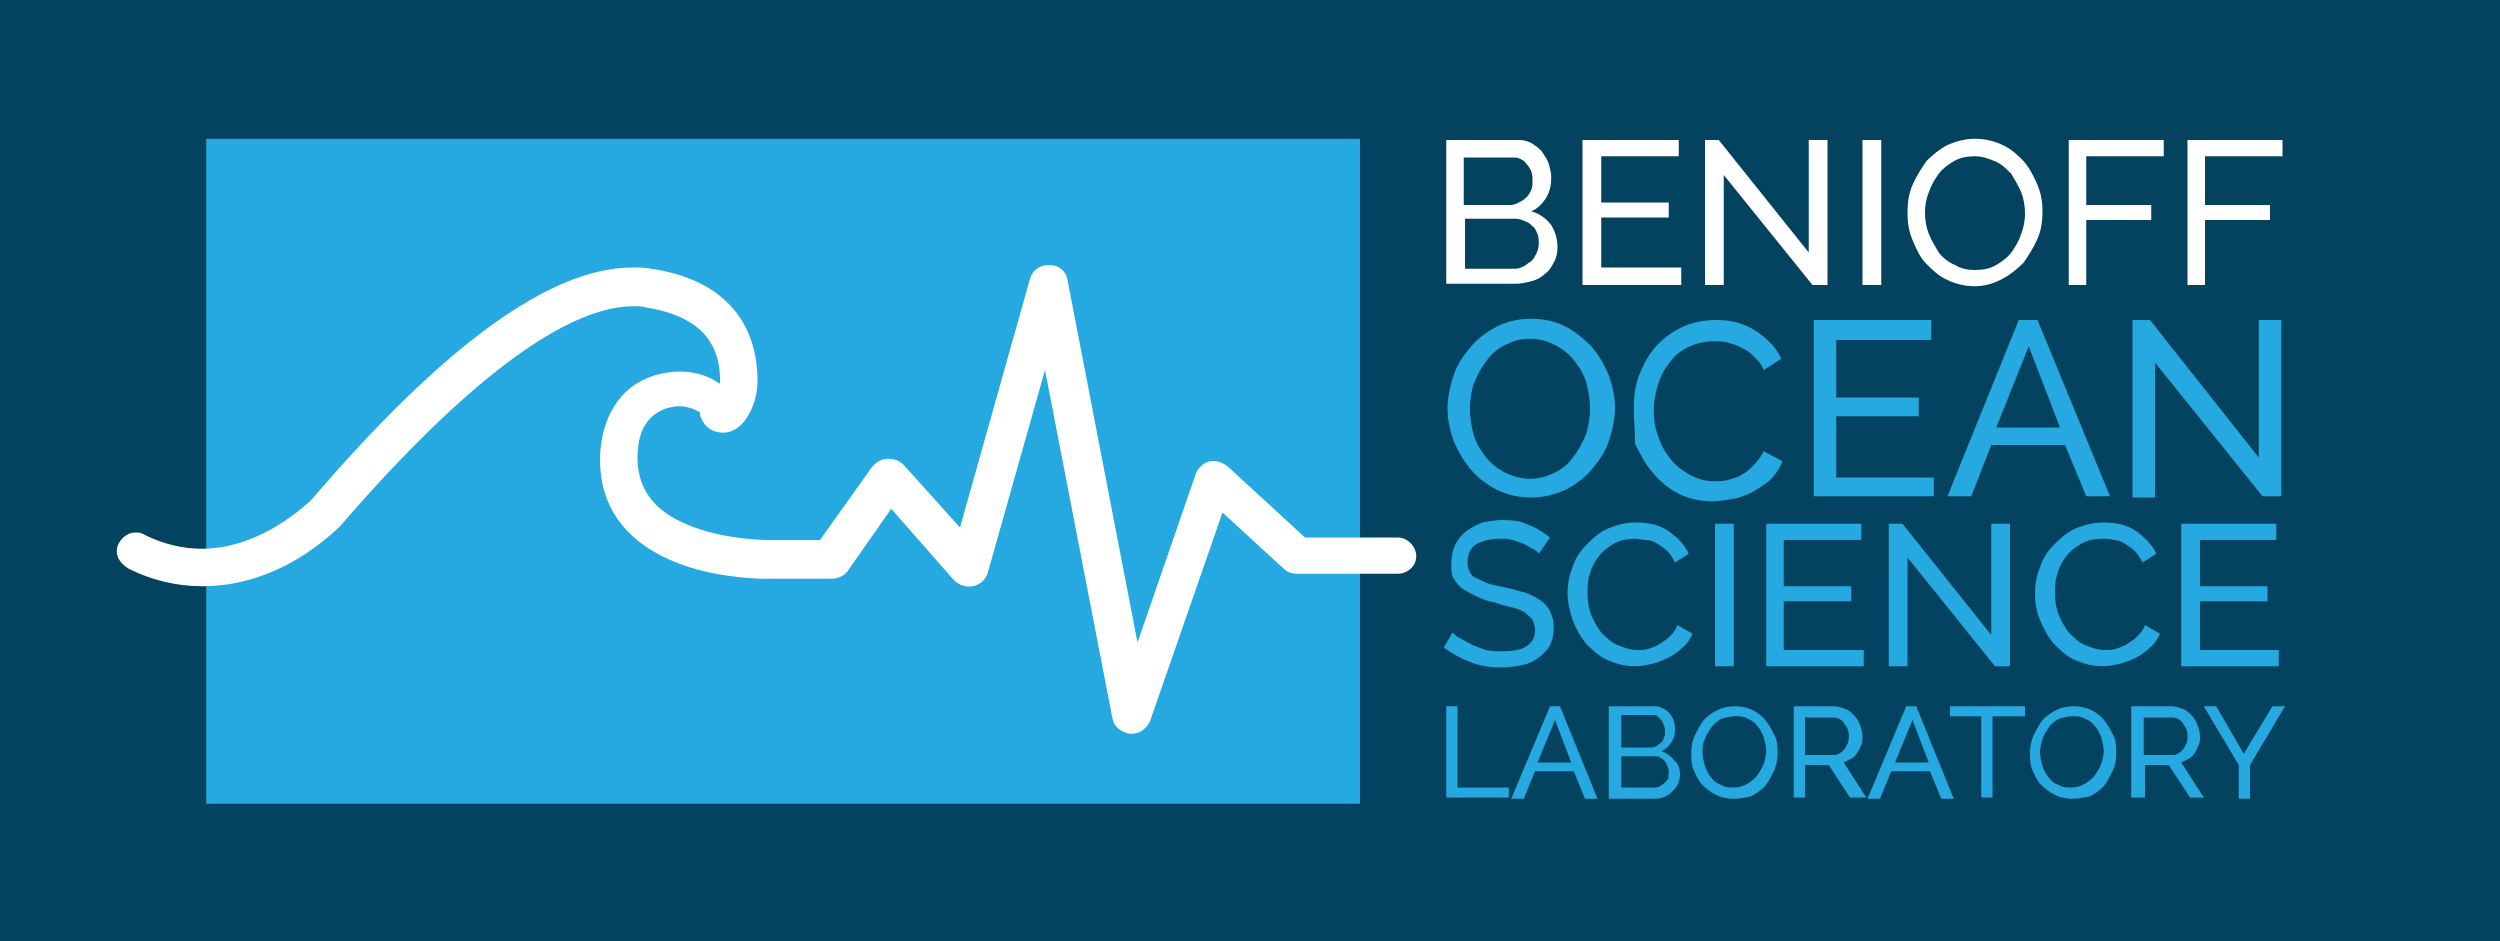
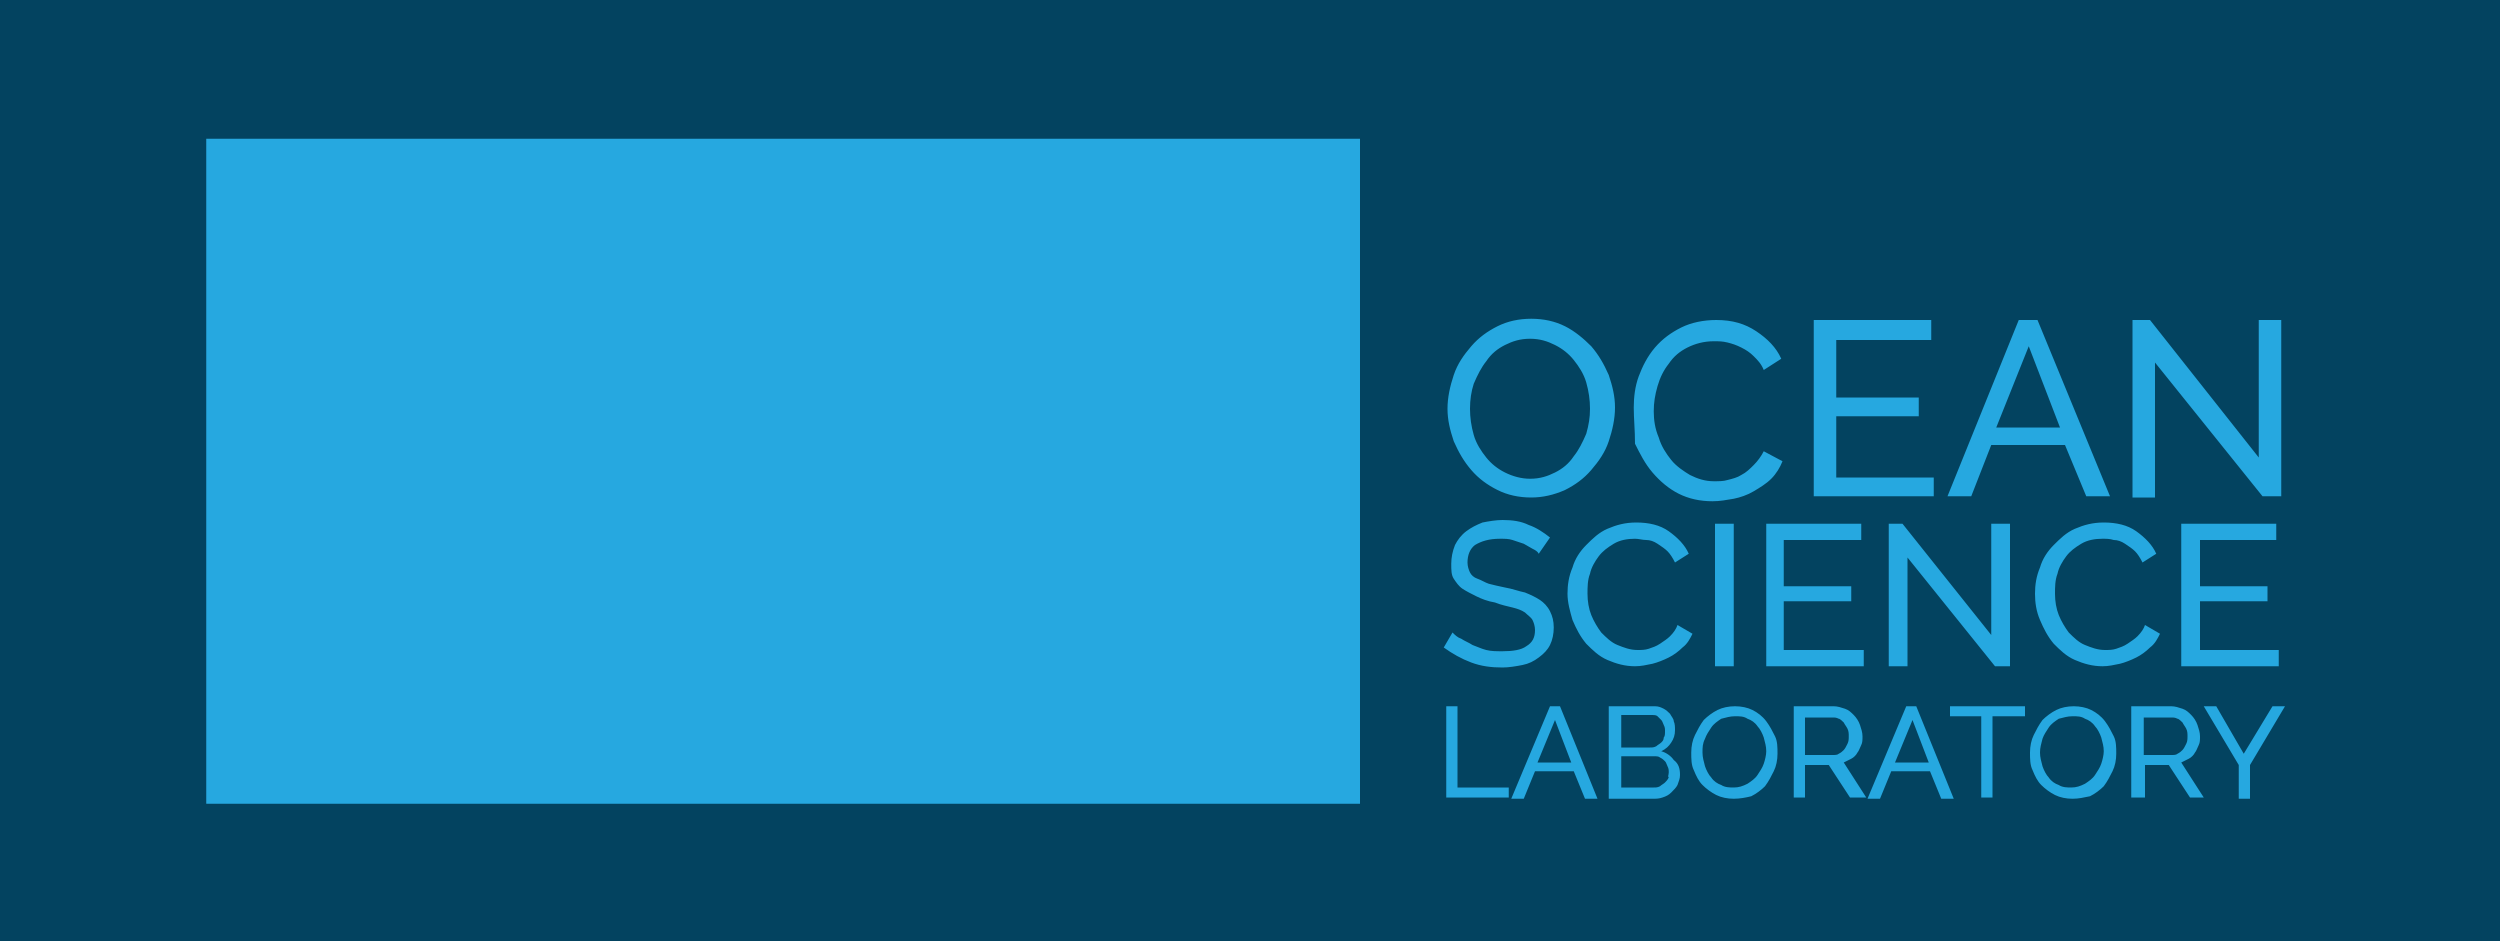
<svg xmlns="http://www.w3.org/2000/svg" xml:space="preserve" style="enable-background:new 0 0 200 75.3" viewBox="0 0 200 75.3">
  <path d="M0 0h200v75.3H0z" style="fill:#034360" />
  <path d="M16.5 11.1h92.3v53.2H16.5z" fill="#26a8e0" />
-   <path d="M111.8 43h-7.4l-6.2-5.7c-.4-.3-.9-.5-1.4-.4-.5.1-.9.5-1.1.9L91 51.4l-5.6-29c-.1-.7-.7-1.2-1.4-1.2h-.1c-.7 0-1.3.4-1.5 1.1l-5.6 19.9-4.5-5c-.3-.3-.7-.5-1.2-.5H71c-.5 0-.9.3-1.2.6l-4.2 5.9h-4c-1.3 0-4.4-.2-7-1.4-2.4-1.1-3.6-2.8-3.6-5.2 0-2.6 1.2-3.5 2.2-3.9.4-.1.7-.2 1.1-.2.8 0 1.4.3 1.7.5v.2c.3 1 1.1 1.5 2.1 1.4 1.5-.2 2.5-2.3 2.5-4.1 0-5-3-8.2-8.5-9-.5-.1-1-.1-1.5-.1-6.5 0-15 6.1-25.7 18.6-1.3 1.2-4.6 3.9-8.8 3.9-1.5 0-3.1-.4-4.5-1.1-.3-.2-.5-.2-.8-.2-.6 0-1.2.5-1.4 1.1-.2.7.1 1.3.9 1.8 1.8.9 3.8 1.4 5.9 1.4 3.8 0 7.6-1.6 10.9-4.7l.1-.1c6.9-8 16.6-17.6 23.5-17.6.4 0 .7 0 1 .1 5 .8 5.8 3.5 5.9 5.5v.6l-.5-.3c-1-.6-2.4-.8-3.7-.6-4 .6-5.4 4-5.4 7 0 3.6 1.9 6.3 5.4 7.9 2.6 1.2 5.4 1.5 7.4 1.6h5.7c.5 0 1-.2 1.3-.6l3.5-5 5 5.7c.4.4 1 .6 1.5.5.6-.1 1-.5 1.2-1l4.6-16.3L89 57.5c.1.6.7 1.1 1.4 1.2h.1c.7 0 1.2-.4 1.5-1L97.8 41l4.9 4.5c.3.3.7.4 1.1.4h8c.8 0 1.5-.6 1.5-1.4 0-.8-.7-1.5-1.5-1.5z" fill="#ffffff" />
  <path d="M115.7 63.9v-7.4h.9V63h4.1v.8h-5zM124 56.5h.8l3 7.4h-1l-.9-2.2h-3.1l-.9 2.2h-1l3.1-7.4zm1.7 4.5-1.3-3.4L123 61h2.7zM134.4 62c0 .3-.1.5-.2.8-.1.2-.3.4-.5.6-.2.2-.4.3-.7.4-.3.1-.5.1-.8.1h-3.5v-7.4h3.7c.3 0 .5.1.7.2.2.1.4.3.5.4.1.2.3.4.3.6.1.2.1.5.1.7 0 .4-.1.7-.3 1-.2.3-.4.5-.8.7.4.1.8.4 1 .7.4.3.5.7.5 1.2zm-4.7-4.7v2.5h2.3c.2 0 .3 0 .5-.1.1-.1.3-.2.4-.3.1-.1.2-.2.2-.4.1-.1.1-.3.1-.5s0-.3-.1-.5-.1-.3-.2-.4l-.3-.3c-.1-.1-.3-.1-.4-.1h-2.5zm3.8 4.5c0-.2 0-.3-.1-.5s-.1-.3-.2-.4c-.1-.1-.2-.2-.4-.3-.1-.1-.3-.1-.5-.1h-2.6V63h2.6c.2 0 .3 0 .5-.1.1-.1.3-.2.4-.3.1-.1.2-.2.3-.4-.1-.1 0-.2 0-.4zM138.7 63.9c-.5 0-1-.1-1.4-.3-.4-.2-.8-.5-1.1-.8-.3-.3-.5-.7-.7-1.2-.2-.4-.2-.9-.2-1.4 0-.5.1-1 .3-1.4.2-.4.4-.8.7-1.2.3-.3.7-.6 1.1-.8.4-.2.9-.3 1.4-.3.5 0 1 .1 1.4.3.4.2.8.5 1.1.9.3.4.5.8.7 1.2.2.4.2.9.2 1.4 0 .5-.1 1-.3 1.4-.2.4-.4.8-.7 1.2-.3.3-.7.6-1.1.8-.4.1-.9.2-1.4.2zm-2.5-3.7c0 .4.1.7.2 1.1.1.3.3.7.5.9.2.3.5.5.8.6.3.2.7.2 1 .2.4 0 .7-.1 1.1-.3.3-.2.6-.4.8-.7.2-.3.4-.6.5-.9.1-.3.2-.7.2-1 0-.4-.1-.7-.2-1.1-.1-.3-.3-.7-.5-.9-.2-.3-.5-.5-.8-.6-.3-.2-.6-.2-1-.2s-.7.1-1.1.2c-.3.2-.6.4-.8.7s-.4.6-.5.9c-.2.4-.2.7-.2 1.1zM143.5 63.9v-7.4h3.2c.3 0 .6.1.9.2.3.1.5.3.7.5.2.2.4.5.5.8.1.3.2.6.2.9 0 .3 0 .5-.1.7-.1.2-.2.5-.3.6-.1.2-.3.4-.5.5l-.6.3 1.8 2.8H148l-1.7-2.6h-1.9v2.6h-.9zm.9-3.5h2.2c.2 0 .4 0 .5-.1.2-.1.3-.2.4-.3.1-.1.2-.3.3-.5.1-.2.1-.4.1-.6 0-.2 0-.4-.1-.6-.1-.2-.2-.3-.3-.5-.1-.1-.3-.3-.4-.3-.2-.1-.3-.1-.5-.1h-2.2v3zM152.5 56.5h.8l3 7.4h-1l-.9-2.2h-3.1l-.9 2.2h-1l3.1-7.4zm1.8 4.5-1.3-3.4-1.4 3.4h2.7zM161.9 57.3h-2.5v6.5h-.9v-6.5H156v-.8h6v.8zM165.8 63.9c-.5 0-1-.1-1.4-.3-.4-.2-.8-.5-1.1-.8-.3-.3-.5-.7-.7-1.2-.2-.4-.2-.9-.2-1.4 0-.5.1-1 .3-1.4.2-.4.4-.8.7-1.2.3-.3.7-.6 1.1-.8.4-.2.9-.3 1.4-.3.5 0 1 .1 1.4.3.4.2.8.5 1.1.9.3.4.5.8.7 1.2.2.4.2.9.2 1.4 0 .5-.1 1-.3 1.4-.2.4-.4.8-.7 1.2-.3.3-.7.6-1.1.8-.5.1-.9.2-1.4.2zm-2.6-3.7c0 .4.1.7.2 1.1.1.3.3.7.5.9.2.3.5.5.8.6.3.2.7.2 1 .2.4 0 .7-.1 1.1-.3.3-.2.6-.4.8-.7.2-.3.4-.6.5-.9.1-.3.2-.7.2-1 0-.4-.1-.7-.2-1.1-.1-.3-.3-.7-.5-.9-.2-.3-.5-.5-.8-.6-.3-.2-.6-.2-1-.2s-.7.1-1.1.2c-.3.2-.6.4-.8.7s-.4.6-.5.9c-.1.4-.2.7-.2 1.1zM170.5 63.9v-7.4h3.2c.3 0 .6.1.9.2.3.1.5.3.7.5.2.2.4.5.5.8.1.3.2.6.2.9 0 .3 0 .5-.1.7-.1.2-.2.5-.3.6-.1.2-.3.4-.5.5l-.6.3 1.8 2.8h-1.1l-1.7-2.6h-1.9v2.6h-1.1zm1-3.5h2.2c.2 0 .4 0 .5-.1.2-.1.3-.2.4-.3.1-.1.2-.3.3-.5.1-.2.1-.4.1-.6 0-.2 0-.4-.1-.6-.1-.2-.2-.3-.3-.5-.1-.1-.3-.3-.4-.3-.2-.1-.3-.1-.5-.1h-2.2v3zM177.3 56.5l2.2 3.8 2.3-3.8h1l-2.8 4.7v2.7h-.9v-2.7l-2.8-4.7h1zM122.5 39.8c-1 0-1.9-.2-2.7-.6-.8-.4-1.5-.9-2.1-1.6-.6-.7-1-1.4-1.4-2.3-.3-.9-.5-1.7-.5-2.6 0-.9.2-1.8.5-2.7.3-.9.8-1.6 1.4-2.3.6-.7 1.3-1.2 2.1-1.6.8-.4 1.7-.6 2.7-.6 1 0 1.9.2 2.7.6.8.4 1.5 1 2.1 1.6.6.7 1 1.4 1.4 2.3.3.9.5 1.7.5 2.6 0 .9-.2 1.8-.5 2.7-.3.9-.8 1.6-1.4 2.3-.6.7-1.3 1.2-2.1 1.6-.9.4-1.8.6-2.7.6zm-4.9-7.1c0 .7.1 1.4.3 2.1.2.7.6 1.3 1 1.8s.9.9 1.5 1.2c.6.3 1.3.5 2 .5.8 0 1.4-.2 2-.5.6-.3 1.1-.7 1.5-1.3.4-.5.7-1.1 1-1.8.2-.7.3-1.3.3-2s-.1-1.4-.3-2.1c-.2-.7-.6-1.3-1-1.8s-.9-.9-1.5-1.2c-.6-.3-1.2-.5-2-.5s-1.4.2-2 .5c-.6.3-1.1.7-1.5 1.3-.4.5-.7 1.1-1 1.8-.2.6-.3 1.3-.3 2zM130.7 32.6c0-.8.1-1.7.4-2.5.3-.8.7-1.6 1.3-2.3.6-.7 1.3-1.2 2.1-1.6.8-.4 1.8-.6 2.8-.6 1.3 0 2.3.3 3.2.9.9.6 1.6 1.3 2 2.2l-1.4.9c-.2-.5-.5-.8-.8-1.1-.3-.3-.6-.5-1-.7-.4-.2-.7-.3-1.1-.4s-.7-.1-1.1-.1c-.8 0-1.5.2-2.1.5-.6.3-1.1.7-1.5 1.3-.4.5-.7 1.1-.9 1.8-.2.7-.3 1.3-.3 2s.1 1.4.4 2.1c.2.7.6 1.3 1 1.8s1 .9 1.5 1.2c.6.3 1.2.5 1.9.5.4 0 .8 0 1.1-.1.4-.1.8-.2 1.1-.4.4-.2.7-.5 1-.8.3-.3.6-.7.8-1.1l1.5.8c-.2.5-.5 1-.9 1.4-.4.4-.9.7-1.4 1s-1.1.5-1.6.6c-.6.1-1.1.2-1.7.2-1 0-1.9-.2-2.7-.6-.8-.4-1.5-1-2.1-1.7-.6-.7-1-1.5-1.4-2.3 0-1.1-.1-2-.1-2.9zM154.7 38.1v1.6h-9.6V25.6h9.4v1.6h-7.6v4.6h6.6v1.5h-6.6v4.9h7.8zM161.5 25.6h1.5l5.8 14.1h-1.9l-1.7-4.1h-5.9l-1.6 4.1h-1.9l5.7-14.1zm3.3 8.6-2.5-6.5-2.6 6.5h5.1zM172.4 29v10.8h-1.8V25.6h1.4l8.7 11v-11h1.8v14.1H181L172.4 29zM123.1 44.3c-.1-.2-.3-.3-.5-.4-.2-.1-.5-.3-.7-.4l-.9-.3c-.3-.1-.6-.1-1-.1-.9 0-1.5.2-2 .5-.4.3-.6.8-.6 1.4 0 .3.1.6.2.8.1.2.3.4.6.5.3.1.6.3.9.4.4.1.8.2 1.3.3.6.1 1.1.3 1.6.4.5.2.9.4 1.2.6.3.2.6.5.8.9.2.4.3.8.3 1.3s-.1 1-.3 1.4c-.2.4-.5.7-.9 1-.4.3-.8.5-1.3.6-.5.1-1.1.2-1.6.2-.9 0-1.7-.1-2.5-.4-.8-.3-1.5-.7-2.2-1.2l.7-1.2c.2.2.4.4.7.5.3.2.6.3.9.5.3.1.7.3 1.1.4.4.1.8.1 1.3.1.8 0 1.5-.1 1.9-.4.5-.3.7-.7.7-1.3 0-.3-.1-.6-.2-.8-.1-.2-.4-.4-.6-.6-.3-.2-.6-.3-1-.4-.4-.1-.9-.2-1.4-.4-.6-.1-1.1-.3-1.5-.5-.4-.2-.8-.4-1.1-.6-.3-.2-.5-.5-.7-.8s-.2-.7-.2-1.2.1-1 .3-1.5c.2-.4.5-.8.9-1.1.4-.3.8-.5 1.3-.7.5-.1 1.1-.2 1.6-.2.8 0 1.5.1 2.1.4.6.2 1.2.6 1.7 1l-.9 1.3zM125.4 47.5c0-.7.1-1.4.4-2.1.2-.7.6-1.3 1.1-1.8.5-.5 1-1 1.7-1.3.7-.3 1.4-.5 2.3-.5 1 0 1.9.2 2.6.7.7.5 1.3 1.1 1.6 1.8l-1.1.7c-.2-.4-.4-.7-.6-.9-.2-.2-.5-.4-.8-.6-.3-.2-.6-.3-.9-.3s-.6-.1-.9-.1c-.6 0-1.2.1-1.7.4-.5.3-.9.6-1.2 1s-.6.9-.7 1.4c-.2.5-.2 1.1-.2 1.6 0 .6.1 1.2.3 1.7.2.5.5 1 .8 1.4.4.4.8.8 1.3 1 .5.2 1 .4 1.6.4.3 0 .6 0 .9-.1.3-.1.6-.2.9-.4.3-.2.6-.4.8-.6.3-.3.5-.6.6-.9l1.2.7c-.2.4-.4.8-.8 1.1-.3.3-.7.6-1.1.8s-.9.4-1.3.5c-.5.1-.9.2-1.4.2-.8 0-1.5-.2-2.2-.5-.7-.3-1.2-.8-1.7-1.3-.5-.6-.8-1.2-1.1-1.9-.2-.7-.4-1.4-.4-2.1zM137.2 53.3V41.9h1.5v11.4h-1.5zM149.1 52v1.3h-7.8V41.9h7.6v1.3h-6.2v3.7h5.4v1.2h-5.4V52h6.4zM152.6 44.6v8.7h-1.5V41.9h1.1l7.1 8.9v-8.9h1.5v11.4h-1.2l-7-8.7zM162.8 47.5c0-.7.1-1.4.4-2.1.2-.7.6-1.3 1.1-1.8.5-.5 1-1 1.7-1.3.7-.3 1.4-.5 2.3-.5 1 0 1.9.2 2.6.7.7.5 1.3 1.1 1.6 1.8l-1.1.7c-.2-.4-.4-.7-.6-.9-.2-.2-.5-.4-.8-.6-.3-.2-.6-.3-.9-.3-.3-.1-.6-.1-.9-.1-.6 0-1.2.1-1.7.4-.5.3-.9.6-1.2 1-.3.4-.6.9-.7 1.4-.2.5-.2 1.1-.2 1.6 0 .6.1 1.2.3 1.7.2.5.5 1 .8 1.4.4.4.8.8 1.3 1 .5.2 1 .4 1.6.4.3 0 .6 0 .9-.1.3-.1.6-.2.9-.4.3-.2.6-.4.8-.6.3-.3.5-.6.6-.9l1.2.7c-.2.4-.4.8-.8 1.1-.3.3-.7.6-1.1.8-.4.2-.9.4-1.3.5-.5.1-.9.2-1.4.2-.8 0-1.5-.2-2.2-.5-.7-.3-1.2-.8-1.7-1.3-.5-.6-.8-1.2-1.1-1.9-.3-.7-.4-1.4-.4-2.1zM182.3 52v1.3h-7.8V41.9h7.6v1.3H176v3.7h5.4v1.2H176V52h6.3z" fill="#26a8e0" />
-   <path d="M124.6 19.8c0 .4-.1.9-.3 1.2-.2.4-.4.7-.7.9-.3.3-.7.5-1.1.6-.4.1-.8.2-1.3.2h-5.5V11.2h5.8c.4 0 .8.1 1.1.3.3.2.6.4.8.7.2.3.4.6.5.9.1.4.2.7.2 1.1 0 .6-.1 1.1-.4 1.6-.3.5-.7.9-1.2 1.1.7.2 1.2.6 1.6 1.1.3.5.5 1.1.5 1.8zm-7.5-7.3v3.9h3.7c.3 0 .5-.1.7-.2.2-.1.4-.2.6-.4.2-.2.3-.4.4-.6.1-.2.1-.5.1-.7 0-.3 0-.5-.1-.8-.1-.2-.2-.4-.4-.6-.1-.2-.3-.3-.5-.4-.2-.1-.4-.1-.7-.1h-3.8zm6 7c0-.3 0-.5-.1-.8-.1-.2-.2-.5-.4-.6-.2-.2-.3-.3-.6-.4-.2-.1-.5-.2-.7-.2h-4.1v4h4c.3 0 .5-.1.7-.2.2-.1.4-.3.6-.4.2-.2.3-.4.4-.6.1-.2.2-.5.2-.8zM134.5 21.5v1.3h-7.9V11.2h7.7v1.3h-6.2v3.7h5.4v1.2h-5.4v4h6.4zM137.9 14v8.8h-1.5V11.2h1.1l7.2 9v-9h1.5v11.6H145l-7.1-8.8zM149 22.8V11.2h1.5v11.6H149zM158 22.9c-.8 0-1.6-.2-2.2-.5-.7-.3-1.2-.8-1.7-1.3s-.8-1.2-1.1-1.9c-.3-.7-.4-1.4-.4-2.2 0-.8.1-1.5.4-2.2.3-.7.7-1.3 1.1-1.9.5-.5 1.1-1 1.7-1.3.7-.3 1.4-.5 2.2-.5.8 0 1.6.2 2.2.5.7.3 1.2.8 1.7 1.3.5.6.8 1.2 1.1 1.9.3.7.4 1.4.4 2.1 0 .8-.1 1.5-.4 2.2-.3.7-.7 1.3-1.1 1.9-.5.5-1.1 1-1.7 1.3-.7.4-1.5.6-2.2.6zm-4-5.9c0 .6.1 1.2.3 1.7.2.5.5 1 .8 1.5.3.4.8.8 1.3 1 .5.3 1 .4 1.6.4.6 0 1.2-.1 1.7-.4.5-.3.9-.6 1.2-1 .3-.4.6-.9.8-1.5.2-.5.3-1.1.3-1.6 0-.6-.1-1.2-.3-1.7-.2-.5-.5-1-.8-1.5-.4-.4-.8-.8-1.3-1-.5-.2-1-.4-1.6-.4-.6 0-1.2.1-1.7.4-.5.3-.9.6-1.2 1-.3.4-.6.9-.8 1.5-.2.5-.3 1-.3 1.6zM165.5 22.8V11.2h7.6v1.3h-6.2v3.9h5.2v1.2h-5.2v5.2h-1.4zM175 22.8V11.2h7.6v1.3h-6.2v3.9h5.2v1.2h-5.2v5.2H175z" fill="#ffffff" />
</svg>